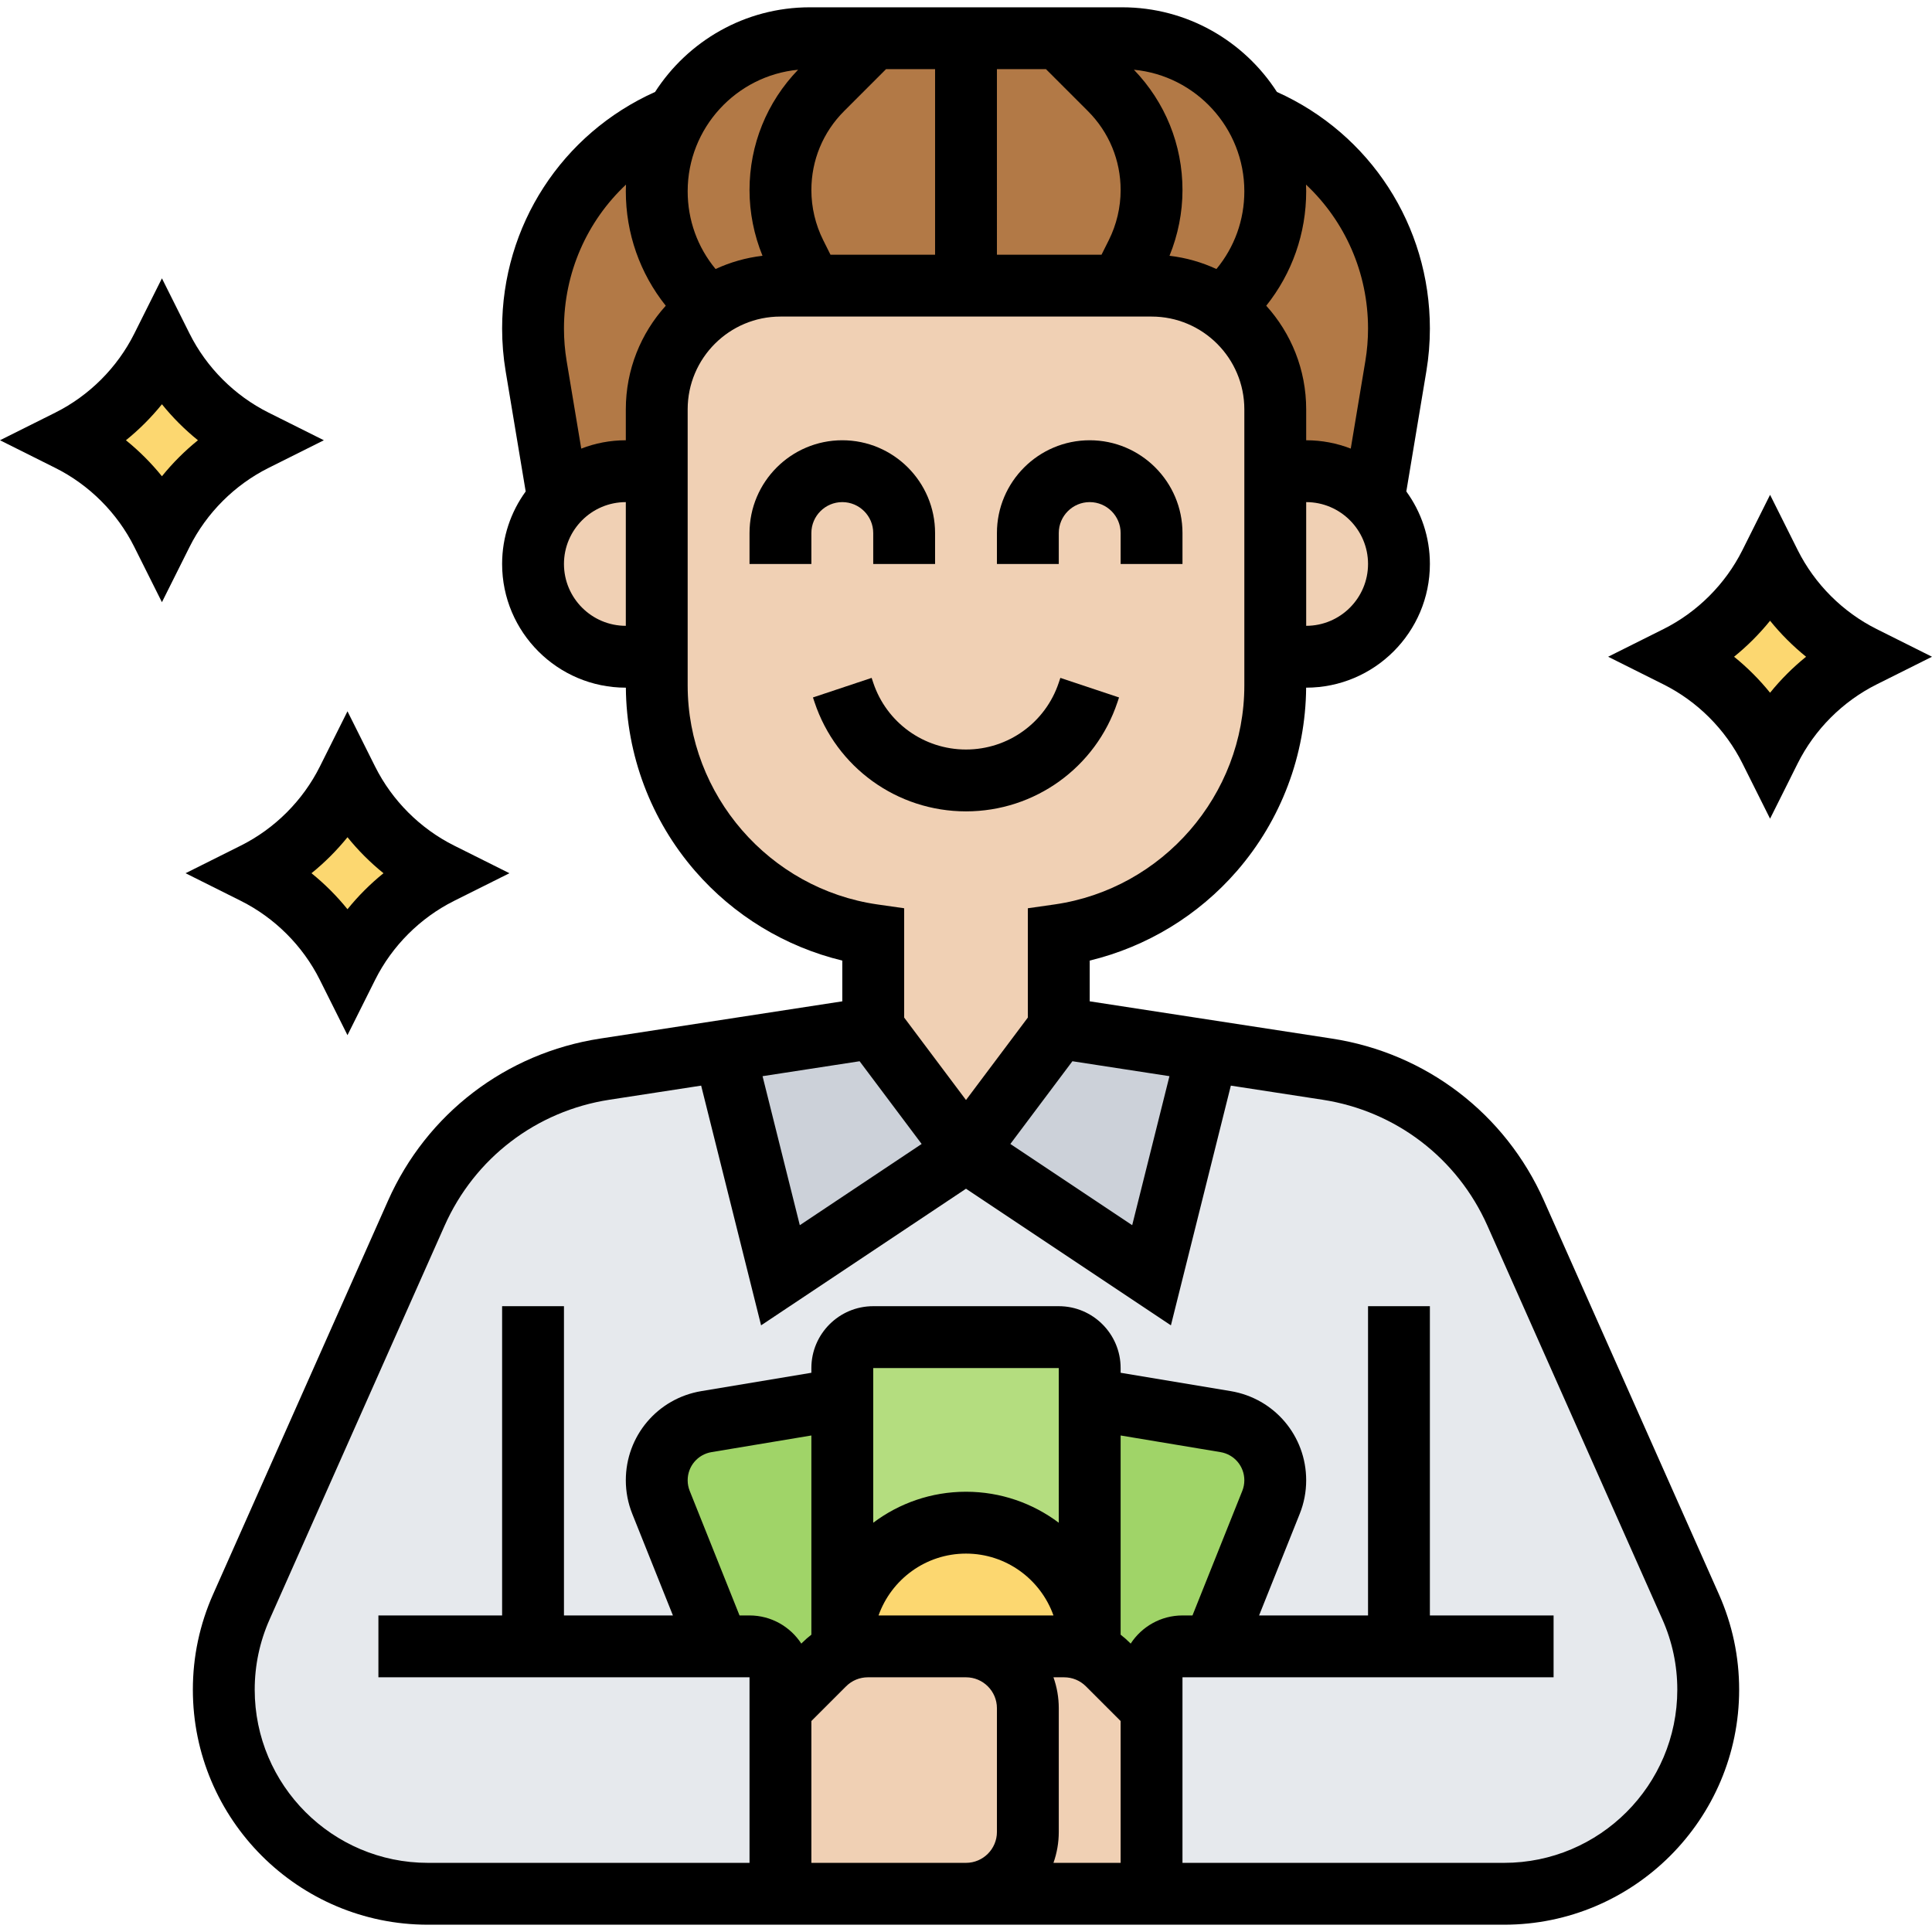
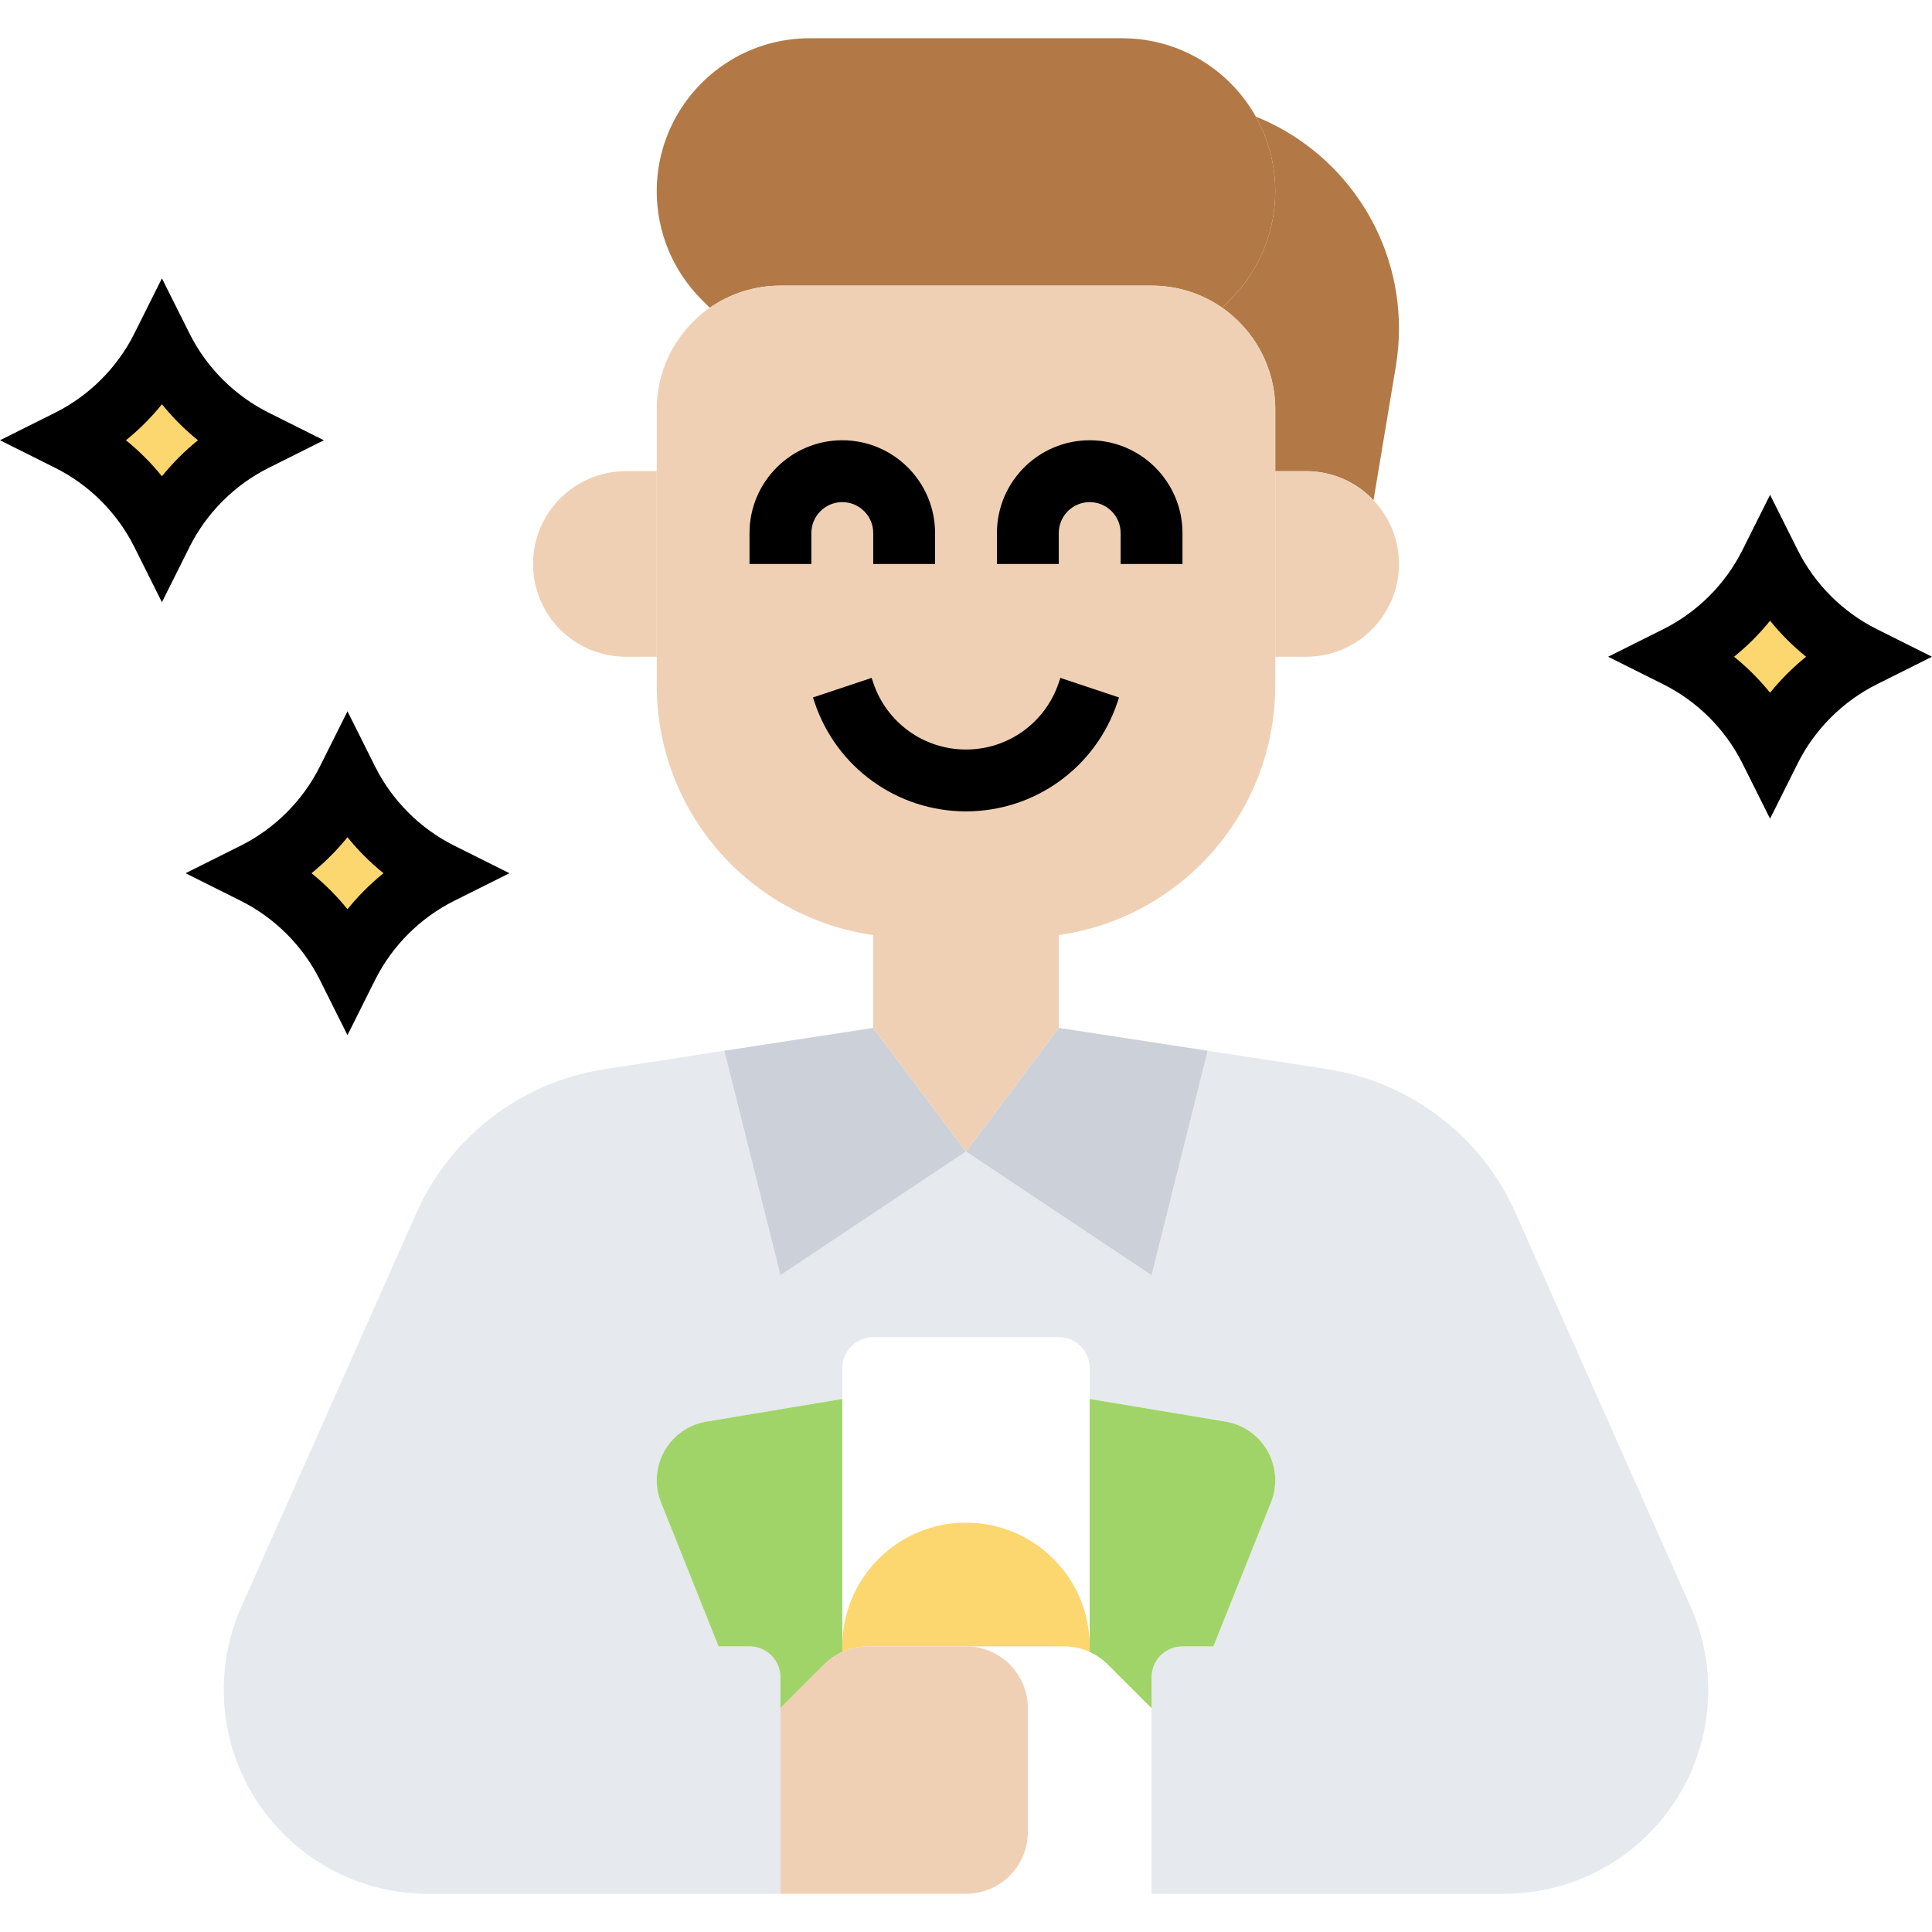
<svg xmlns="http://www.w3.org/2000/svg" id="Line" enable-background="new 0 0 499.777 496" height="512" viewBox="0 0 499.777 496" width="512">
  <g>
    <g>
      <g>
        <path d="m361.089 92.83-5.78 34.66-.01.01c-4.36-4.62-10.55-7.5-17.41-7.5h-8v-16c0-10.88-5.43-20.49-13.72-26.28l2.12-2.12c7.43-7.43 11.6-17.5 11.6-28 0-7.03-1.83-13.62-5.04-19.34 10.86 4.37 20.12 11.87 26.66 21.39 6.55 9.51 10.38 21.04 10.38 33.46 0 3.25-.27 6.5-.8 9.72z" fill="#b27946" />
      </g>
      <g>
        <path d="m329.889 47.6c0 10.5-4.17 20.57-11.6 28l-2.12 2.12c-5.18-3.6-11.48-5.72-18.28-5.72h-96c-6.8 0-13.1 2.12-18.28 5.72l-2.12-2.12c-3.72-3.72-6.62-8.09-8.59-12.85s-3.01-9.9-3.01-15.15c0-7.03 1.83-13.62 5.04-19.34 6.78-12.09 19.71-20.26 34.56-20.26h80.8c10.94 0 20.84 4.43 28 11.6 2.56 2.56 4.78 5.47 6.56 8.66 3.21 5.72 5.04 12.31 5.04 19.34z" fill="#b27946" />
      </g>
      <g>
-         <path d="m161.889 120c-6.86 0-13.05 2.88-17.41 7.5l-.01-.01-5.78-34.66c-.53-3.22-.8-6.47-.8-9.72 0-12.42 3.83-23.95 10.38-33.46 6.54-9.52 15.8-17.02 26.66-21.39-3.21 5.72-5.04 12.31-5.04 19.34 0 5.25 1.04 10.39 3.01 15.15s4.87 9.13 8.59 12.85l2.12 2.12c-8.29 5.79-13.72 15.4-13.72 26.28v16z" fill="#b27946" />
-       </g>
+         </g>
      <g>
        <path d="m185.889 424h8c4.42 0 8 3.58 8 8v8 48h-91.2c-29.16 0-52.8-23.64-52.8-52.8 0-3.69.39-7.36 1.15-10.96.76-3.59 1.9-7.1 3.4-10.48l45.25-101.81c8.85-19.91 27.22-33.95 48.75-37.27l30.93-4.76v.01l14.52 58.07 48-32 48 32 14.52-58.07v-.01l30.93 4.76c21.53 3.32 39.9 17.36 48.75 37.27l45.25 101.81c3 6.75 4.55 14.06 4.55 21.44 0 14.58-5.91 27.78-15.46 37.34-9.56 9.55-22.76 15.46-37.34 15.46h-91.2v-48-8c0-4.42 3.58-8 8-8h8l14.9-37.25c.73-1.82 1.1-3.76 1.1-5.71 0-7.53-5.44-13.95-12.86-15.18l-35.14-5.86v-8c0-4.42-3.58-8-8-8h-48c-4.42 0-8 3.58-8 8v8l-35.14 5.86c-7.42 1.23-12.86 7.65-12.86 15.18 0 1.95.37 3.89 1.1 5.71z" fill="#e6e9ed" />
      </g>
      <g>
        <path d="m312.409 269.92v.01l-14.52 58.07-48-32 24-32z" fill="#ccd1d9" />
      </g>
      <g>
        <path d="m225.889 264 24 32-48 32-14.52-58.07v-.01z" fill="#ccd1d9" />
      </g>
      <g>
        <path d="m329.889 381.04c0 1.95-.37 3.89-1.1 5.71l-14.9 37.25h-8c-4.42 0-8 3.58-8 8v8l-11.31-11.31c-1.37-1.37-2.96-2.46-4.69-3.25v-1.44-64l35.14 5.86c7.42 1.23 12.86 7.65 12.86 15.18z" fill="#a0d468" />
      </g>
      <g>
        <path d="m217.889 424v1.44c-1.73.79-3.32 1.88-4.69 3.25l-11.31 11.31v-8c0-4.42-3.58-8-8-8h-8l-14.9-37.25c-.73-1.82-1.1-3.76-1.1-5.71 0-7.53 5.44-13.95 12.86-15.18l35.14-5.86z" fill="#a0d468" />
      </g>
      <g>
-         <path d="m281.889 360v64c0-17.67-14.33-32-32-32s-32 14.33-32 32v-64-8c0-4.42 3.58-8 8-8h48c4.42 0 8 3.58 8 8z" fill="#b4dd7f" />
-       </g>
+         </g>
      <g>
        <path d="m217.889 424c0-17.67 14.33-32 32-32s32 14.33 32 32v1.44c-2.06-.94-4.32-1.44-6.63-1.44h-25.37-25.37c-2.31 0-4.57.5-6.63 1.44z" fill="#fcd770" />
      </g>
      <g>
-         <path d="m297.889 440v48h-48c8.84 0 16-7.16 16-16v-32c0-8.84-7.16-16-16-16h25.37c2.31 0 4.57.5 6.63 1.44 1.73.79 3.32 1.88 4.69 3.25z" fill="#f0d0b4" />
-       </g>
+         </g>
      <g>
        <path d="m265.889 440v32c0 8.84-7.16 16-16 16h-48v-48l11.31-11.31c1.37-1.37 2.96-2.46 4.69-3.25 2.06-.94 4.32-1.44 6.63-1.44h25.37c8.84 0 16 7.16 16 16z" fill="#f0d0b4" />
      </g>
      <g>
        <path d="m355.299 127.5c4.09 4.31 6.59 10.11 6.59 16.5 0 6.62-2.69 12.62-7.03 16.97-4.35 4.34-10.35 7.03-16.97 7.03h-8v-48h8c6.86 0 13.05 2.88 17.41 7.5z" fill="#f0d0b4" />
      </g>
      <g>
        <path d="m183.609 77.72c5.18-3.6 11.48-5.72 18.28-5.72h96c6.8 0 13.1 2.12 18.28 5.72 8.29 5.79 13.72 15.4 13.72 26.28v16 48 7.43c0 32.46-23.87 59.98-56 64.57v24l-24 32-24-32v-24c-16.06-2.3-30.06-10.32-40.05-21.83-9.98-11.51-15.95-26.51-15.95-42.74v-7.43-48-16c0-10.88 5.43-20.49 13.72-26.28z" fill="#f0d0b4" />
      </g>
      <g>
        <path d="m169.889 120v48h-8c-6.62 0-12.62-2.69-16.97-7.03-4.34-4.35-7.03-10.35-7.03-16.97 0-6.39 2.5-12.19 6.59-16.5 4.36-4.62 10.55-7.5 17.41-7.5z" fill="#f0d0b4" />
      </g>
      <g>
        <path d="m99.939 213.95c4.05 4.05 8.75 7.45 13.95 10.05-5.2 2.6-9.9 6-13.95 10.05s-7.45 8.75-10.05 13.95c-5.19-10.39-13.61-18.81-24-24 5.2-2.6 9.9-6 13.95-10.05s7.45-8.75 10.05-13.95c2.6 5.2 6 9.9 10.05 13.95z" fill="#fcd770" />
      </g>
      <g>
        <path d="m467.939 157.95c4.05 4.05 8.75 7.45 13.95 10.05-5.2 2.6-9.9 6-13.95 10.05s-7.45 8.75-10.05 13.95c-5.19-10.39-13.61-18.81-24-24 5.2-2.6 9.9-6 13.95-10.05s7.45-8.75 10.05-13.95c2.6 5.2 6 9.9 10.05 13.95z" fill="#fcd770" />
      </g>
      <g>
        <path d="m51.939 101.95c4.05 4.05 8.75 7.45 13.95 10.05-5.2 2.6-9.9 6-13.95 10.05s-7.45 8.75-10.05 13.95c-5.19-10.39-13.61-18.81-24-24 5.2-2.6 9.9-6 13.95-10.05s7.45-8.75 10.05-13.95c2.6 5.2 6 9.9 10.05 13.95z" fill="#fcd770" />
      </g>
    </g>
    <g>
      <path d="m217.889 128c4.411 0 8 3.589 8 8v8h16v-8c0-13.234-10.766-24-24-24s-24 10.766-24 24v8h16v-8c0-4.411 3.589-8 8-8z" />
      <path d="m273.889 136c0-4.411 3.589-8 8-8s8 3.589 8 8v8h16v-8c0-13.234-10.766-24-24-24s-24 10.766-24 24v8h16z" />
      <path d="m289.067 179.762.411-1.231-15.179-5.062-.411 1.232c-3.449 10.347-13.094 17.298-24 17.298s-20.551-6.952-24-17.299l-.411-1.231-15.179 5.062.411 1.23c5.631 16.891 21.375 28.239 39.18 28.239s33.549-11.348 39.178-28.238z" />
-       <path d="m399.398 308.698c-10.001-22.505-30.505-38.176-54.847-41.922l-62.663-9.64v-10.536c14.743-3.568 28.081-11.648 38.093-23.193 11.423-13.171 17.758-29.987 17.894-47.408h.013c17.645 0 32-14.355 32-32 0-7.002-2.267-13.482-6.097-18.757l5.184-31.103c.606-3.636.913-7.347.913-11.032 0-26.637-15.442-50.375-39.568-61.212-8.477-13.157-23.247-21.895-40.029-21.895h-80.804c-16.782 0-31.552 8.738-40.03 21.896-24.126 10.837-39.568 34.575-39.568 61.212 0 3.685.307 7.396.913 11.033l5.184 31.103c-3.83 5.275-6.097 11.754-6.097 18.757 0 17.645 14.355 32 32 32h.013c.135 17.421 6.471 34.237 17.894 47.408 10.013 11.545 23.351 19.625 38.093 23.193v10.536l-62.663 9.64c-24.341 3.746-44.845 19.417-54.846 41.922l-45.252 101.813c-3.477 7.823-5.24 16.13-5.24 24.691 0 33.523 27.273 60.796 60.796 60.796h278.408c33.523 0 60.796-27.272 60.796-60.796 0-8.562-1.763-16.868-5.24-24.691zm-96.88-32.2-9.637 38.548-31.518-21.012 16.049-21.399zm35.371-116.498v-32c8.822 0 16 7.178 16 16s-7.178 16-16 16zm16-76.892c0 2.806-.234 5.633-.695 8.402l-3.775 22.648c-3.58-1.388-7.466-2.158-11.53-2.158v-8c0-10.3-3.915-19.702-10.333-26.799 6.691-8.389 10.333-18.714 10.333-29.603 0-.581-.023-1.156-.044-1.732 10.075 9.458 16.044 22.789 16.044 37.242zm-32-35.51c0 7.424-2.546 14.457-7.22 20.105-3.768-1.749-7.849-2.927-12.137-3.425 2.194-5.378 3.358-11.185 3.358-16.99 0-11.711-4.463-22.73-12.567-31.139 16.005 1.53 28.566 15.048 28.566 31.449zm-107.056 16.402-1.892-3.785c-1.997-3.993-3.052-8.463-3.052-12.928 0-7.722 3.007-14.981 8.467-20.441l10.846-10.846h12.687v48zm43.056-48h12.687l10.847 10.847c5.46 5.46 8.467 12.719 8.467 20.441 0 4.464-1.055 8.935-3.052 12.928l-1.893 3.784h-27.056zm-51.433.149c-8.104 8.409-12.567 19.428-12.567 31.139 0 5.806 1.164 11.612 3.358 16.99-4.288.498-8.37 1.676-12.137 3.425-4.675-5.648-7.22-12.68-7.22-20.105-.001-16.401 12.56-29.919 28.566-31.449zm-44.523 29.717c-.021.576-.044 1.151-.044 1.732 0 10.889 3.642 21.213 10.333 29.603-6.418 7.097-10.333 16.499-10.333 26.799v8c-4.064 0-7.95.77-11.53 2.158l-3.775-22.647c-.461-2.769-.695-5.596-.695-8.402 0-14.454 5.968-27.785 16.044-37.243zm-16.044 98.134c0-8.822 7.178-16 16-16v32c-8.823 0-16-7.178-16-16zm32 31.432v-71.432c0-13.234 10.766-24 24-24h96c13.234 0 24 10.766 24 24v71.432c0 28.294-21.122 52.647-49.131 56.649l-6.869.981v28.272l-16 21.333-16-21.333v-28.272l-6.869-.981c-28.009-4.002-49.131-28.355-49.131-56.649zm44.477 97.204 16.049 21.399-31.518 21.012-9.637-38.548zm-31.061 143.364-12.887-32.218c-.351-.878-.529-1.802-.529-2.746 0-3.627 2.597-6.692 6.174-7.288l25.826-4.304v51.532c-.817.63-1.602 1.312-2.343 2.053l-.256.256c-2.858-4.379-7.793-7.286-13.401-7.286h-2.584zm130.055-32.219-12.887 32.219h-2.584c-5.608 0-10.543 2.906-13.401 7.286l-.256-.256c-.742-.742-1.527-1.423-2.343-2.053v-51.532l25.825 4.303c3.578.597 6.175 3.662 6.175 7.289 0 .943-.178 1.867-.529 2.744zm-48.848 48.219h2.749c2.137 0 4.146.832 5.657 2.344l8.97 8.97v36.686h-17.376c.888-2.504 1.376-5.195 1.376-8v-32c.001-2.805-.487-5.496-1.376-8zm-45.247-16c3.303-9.311 12.195-16 22.624-16s19.321 6.689 22.624 16zm46.624-23.978c-6.69-5.034-15.002-8.022-24-8.022s-17.31 2.988-24 8.022v-40.022h48zm-64 87.978v-36.686l8.97-8.97c1.511-1.512 3.521-2.344 5.657-2.344h25.373c4.411 0 8 3.589 8 8v32c0 4.411-3.589 8-8 8zm179.204 0h-83.204v-48h96v-16h-32v-80h-16v80h-28.184l10.512-26.278c1.11-2.775 1.672-5.697 1.672-8.686 0-11.479-8.219-21.183-19.544-23.071l-28.456-4.742v-1.223c0-8.822-7.178-16-16-16h-48c-8.822 0-16 7.178-16 16v1.223l-28.457 4.743c-11.324 1.888-19.543 11.591-19.543 23.07 0 2.988.563 5.91 1.673 8.687l10.511 26.277h-28.184v-80h-16v80h-32v16h96v48h-83.204c-24.701 0-44.796-20.096-44.796-44.796 0-6.308 1.299-12.429 3.861-18.193l45.25-101.815c7.779-17.504 23.726-29.692 42.658-32.605l23.719-3.649 15.503 62.011 53.008-35.339 53.008 35.339 15.503-62.011 23.719 3.649c18.933 2.913 34.88 15.102 42.659 32.605l45.251 101.814c2.562 5.765 3.861 11.886 3.861 18.193 0 24.701-20.096 44.797-44.796 44.797z" />
      <path d="m69.466 119.155 14.311-7.155-14.311-7.155c-8.78-4.39-16.032-11.643-20.422-20.422l-7.155-14.311-7.155 14.311c-4.39 8.78-11.643 16.032-20.422 20.422l-14.312 7.155 14.311 7.155c8.78 4.39 16.032 11.643 20.422 20.422l7.155 14.311 7.155-14.311c4.391-8.779 11.644-16.032 20.423-20.422zm-27.577 2.158c-2.765-3.422-5.892-6.548-9.313-9.313 3.422-2.765 6.548-5.892 9.313-9.313 2.765 3.422 5.892 6.548 9.313 9.313-3.422 2.765-6.548 5.892-9.313 9.313z" />
      <path d="m82.733 251.578 7.155 14.311 7.155-14.311c4.39-8.78 11.643-16.033 20.422-20.423l14.312-7.155-14.311-7.155c-8.78-4.39-16.032-11.643-20.422-20.422l-7.155-14.311-7.155 14.311c-4.39 8.78-11.643 16.032-20.422 20.422l-14.312 7.155 14.311 7.155c8.78 4.39 16.032 11.643 20.422 20.423zm7.156-36.891c2.765 3.422 5.892 6.548 9.313 9.313-3.422 2.765-6.548 5.892-9.313 9.313-2.765-3.422-5.892-6.548-9.313-9.313 3.421-2.765 6.548-5.892 9.313-9.313z" />
      <path d="m485.466 160.845c-8.78-4.39-16.032-11.643-20.422-20.422l-7.155-14.311-7.155 14.311c-4.39 8.78-11.643 16.032-20.422 20.422l-14.312 7.155 14.311 7.155c8.78 4.39 16.032 11.643 20.422 20.422l7.155 14.311 7.155-14.311c4.39-8.78 11.643-16.032 20.422-20.422l14.312-7.155zm-27.577 16.468c-2.765-3.422-5.892-6.548-9.313-9.313 3.422-2.765 6.548-5.892 9.313-9.313 2.765 3.422 5.892 6.548 9.313 9.313-3.422 2.765-6.548 5.892-9.313 9.313z" />
    </g>
  </g>
</svg>